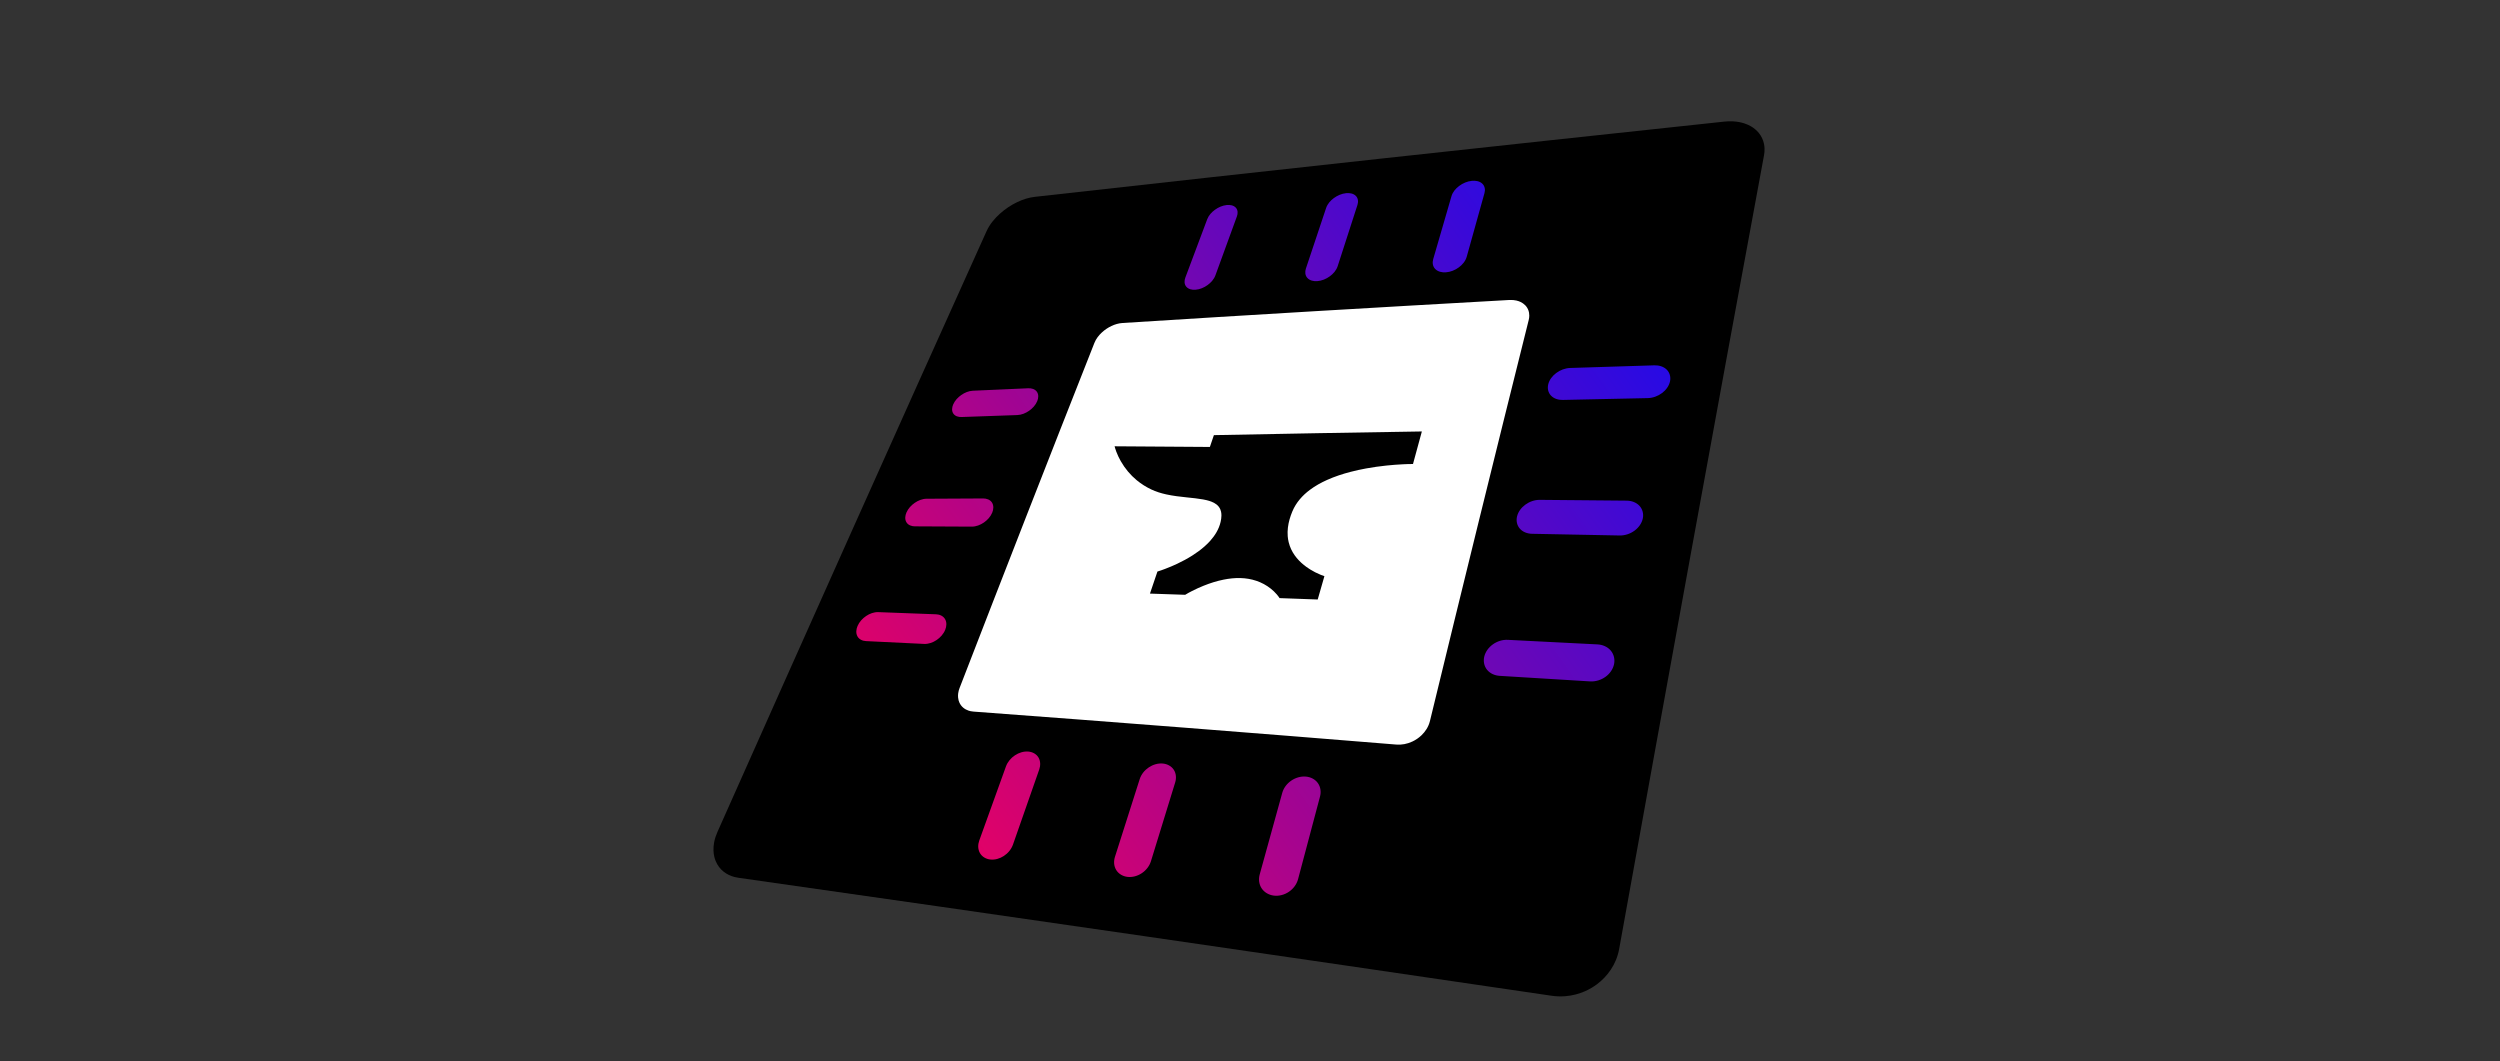
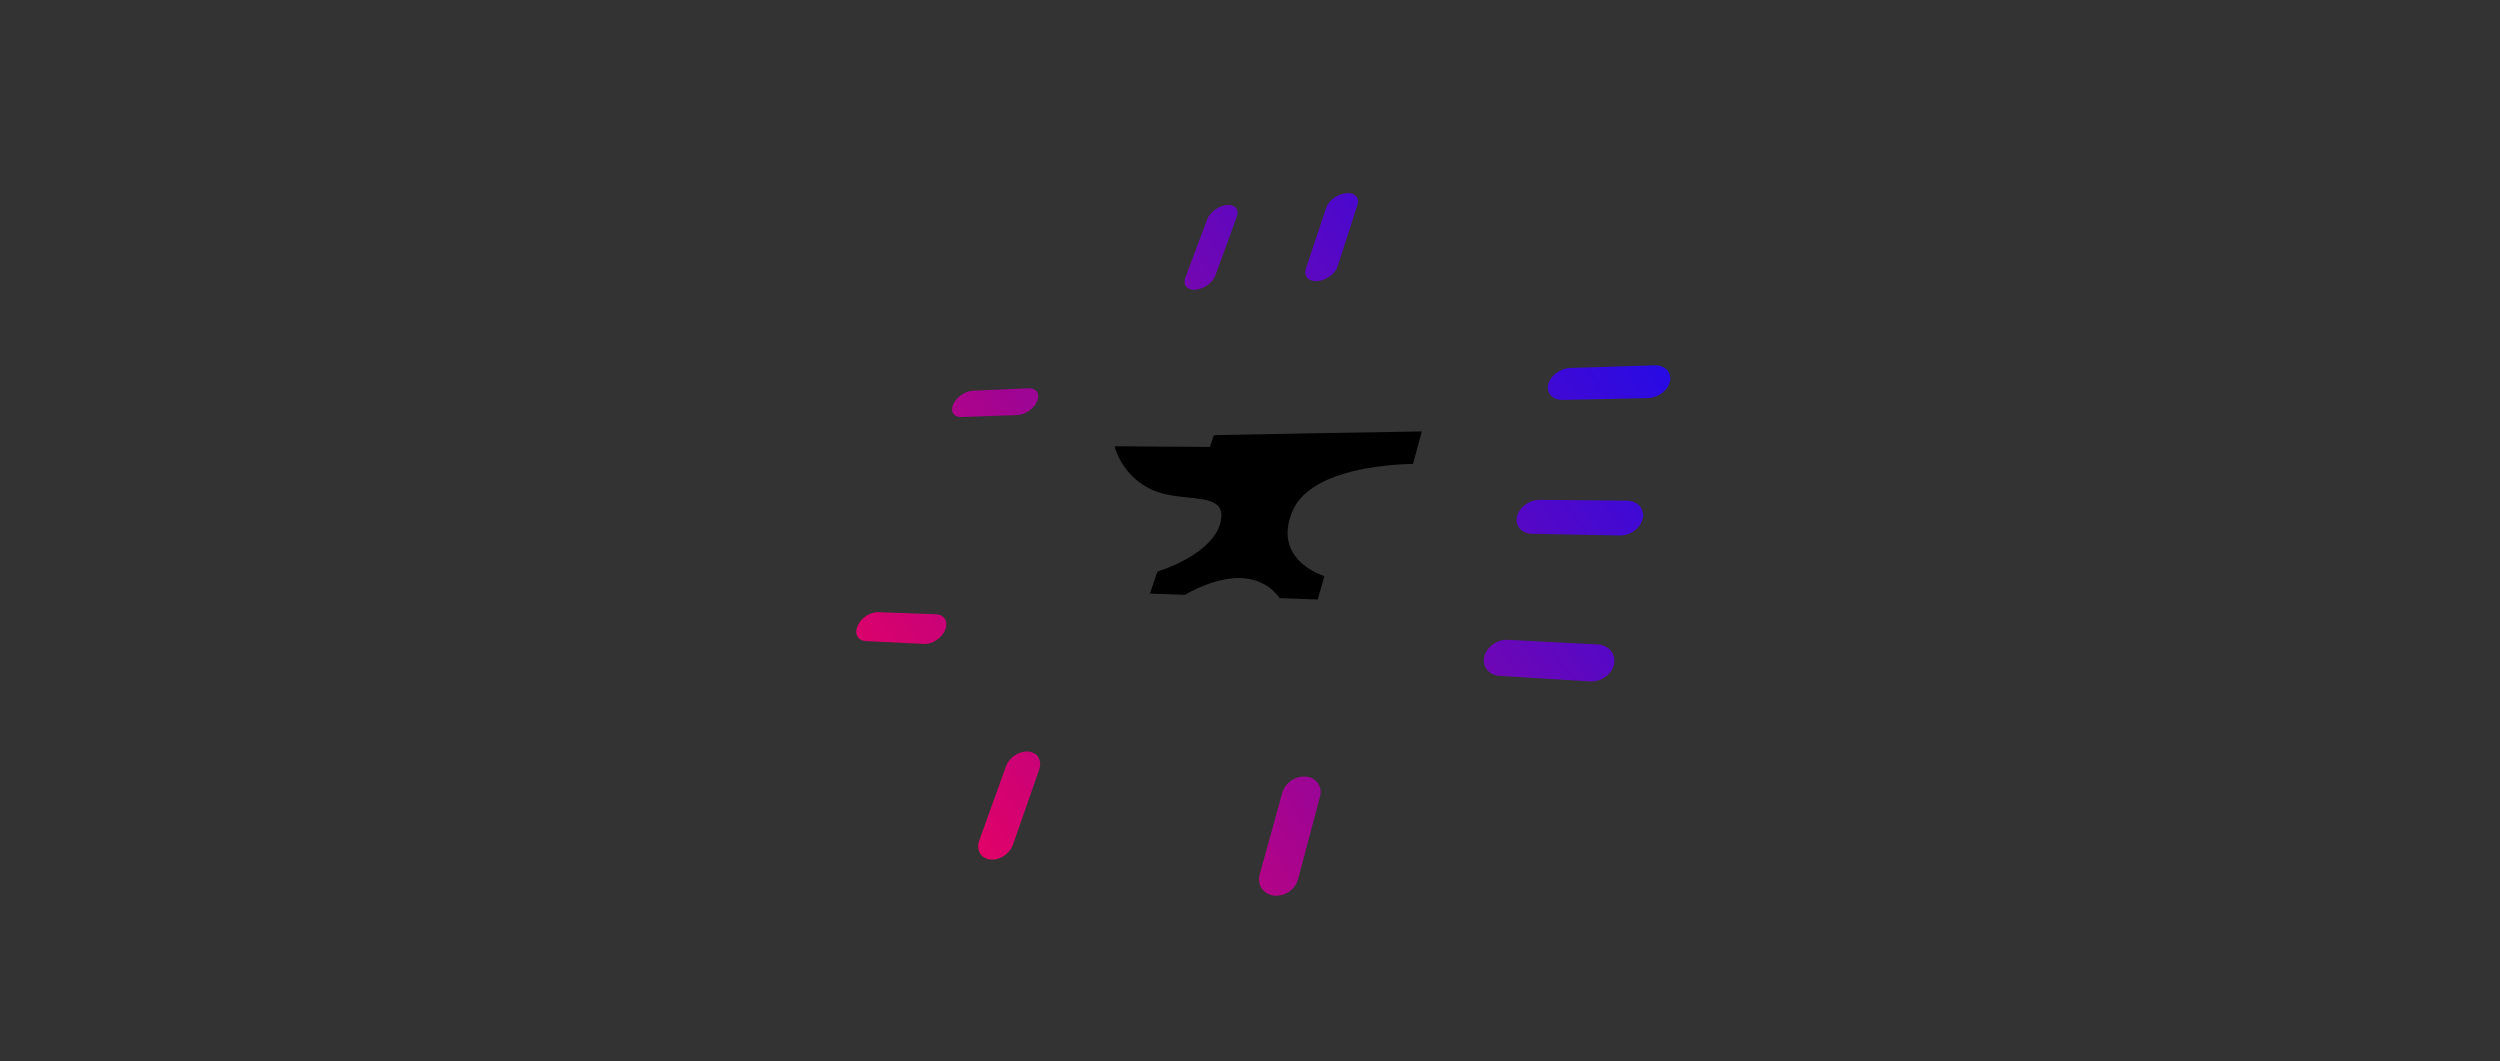
<svg xmlns="http://www.w3.org/2000/svg" width="100%" height="100%" viewBox="0 0 1995 847" version="1.1" xml:space="preserve" style="fill-rule:evenodd;clip-rule:evenodd;stroke-linejoin:round;stroke-miterlimit:2;">
  <rect x="0" y="0" width="1995" height="847" fill="#333333" stroke="none" />
  <g transform="matrix(1,0,0,1,-1136,-1635)">
    <g transform="matrix(0.353,0,0,0.353,1351.57,1343.86)">
      <g id="Layer3">
        <g>
          <g id="Layer2">
            <g transform="matrix(0.809,0,0,1.115,311.697,-176.751)">
-               <path d="M3789.11,1213.12C3790.26,1208.61 3790.82,1203.93 3790.6,1199.26C3790.45,1196.15 3789.96,1193.05 3789.11,1190.05C3784.18,1172.45 3768.28,1160.8 3752.12,1154.11C3749.44,1153.01 3746.71,1152.01 3743.95,1151.12C3740.62,1150.04 3737.25,1149.11 3733.85,1148.31C3729.32,1147.25 3724.74,1146.42 3720.14,1145.78C3714.21,1144.96 3708.24,1144.46 3702.26,1144.24C3694.17,1143.95 3686.06,1144.15 3677.99,1144.78C3035.73,1194.52 2393.54,1245.15 1751.47,1297.31C1734.6,1298.68 1717.94,1302.56 1701.96,1308.11C1685.13,1313.96 1668.88,1321.72 1653.96,1331.48C1639.57,1340.91 1625.6,1352.5 1616.41,1367.27C1364.48,1772.41 1114.04,2178.48 864.545,2585.12C860.526,2591.68 857.269,2598.74 855.355,2606.2C853.971,2611.6 853.305,2617.18 853.579,2622.75C853.784,2626.9 854.513,2631.03 855.776,2634.99C856.705,2637.9 857.919,2640.72 859.387,2643.39C869.802,2662.39 891.194,2672.19 911.606,2676.17C915.451,2676.92 919.332,2677.48 923.228,2677.88C1680.89,2756.09 2438.36,2836.16 3195.74,2917.08C3208.27,2918.42 3220.91,2918.73 3233.5,2918.01C3243.75,2917.43 3253.96,2916.17 3264.04,2914.22C3272.23,2912.63 3280.34,2910.59 3288.3,2908.08C3294.82,2906.01 3301.24,2903.64 3307.52,2900.93C3312.5,2898.78 3317.39,2896.42 3322.16,2893.84C3350.35,2878.6 3376.36,2854.33 3384.33,2822.29C3517.8,2285.54 3652.35,1749.05 3789.11,1213.12Z" />
-             </g>
+               </g>
            <g transform="matrix(1,0,0,1,34.977,13.607)">
              <path d="M1678.8,1688.87C1686.01,1688.56 1693.93,1690.55 1698.31,1696.72C1702.7,1702.92 1701.94,1711.09 1699.22,1717.8C1699.22,1717.8 1699.22,1717.8 1699.22,1717.8C1695.6,1726.74 1688.66,1734.24 1680.83,1739.72C1673.01,1745.19 1663.6,1749.13 1653.96,1749.46C1611.98,1750.9 1570.01,1752.38 1528.03,1753.88C1521.06,1754.13 1513.39,1752.11 1509.35,1745.97C1505.28,1739.79 1506.38,1731.82 1509.18,1725.37C1509.18,1725.37 1509.18,1725.37 1509.18,1725.37C1512.93,1716.7 1519.77,1709.45 1527.44,1704.09C1535.05,1698.79 1544.15,1694.87 1553.51,1694.45C1595.27,1692.56 1637.03,1690.7 1678.8,1688.87Z" style="fill:url(#_Linear1);" />
              <g transform="matrix(1,0,0,1,0,398.114)">
-                 <path d="M1576.93,1539.84C1584.51,1539.81 1592.48,1542.44 1596.78,1549.06C1601.17,1555.81 1600.39,1564.46 1597.51,1571.63C1597.51,1571.63 1597.5,1571.63 1597.5,1571.63C1593.78,1580.89 1586.67,1588.69 1578.51,1594.28C1570.49,1599.78 1560.8,1603.62 1550.97,1603.56C1508.11,1603.31 1465.24,1603.09 1422.38,1602.91C1415.05,1602.88 1407.36,1600.22 1403.41,1593.67C1399.37,1586.96 1400.49,1578.54 1403.46,1571.66C1403.46,1571.66 1403.47,1571.66 1403.47,1571.66C1407.33,1562.7 1414.34,1555.17 1422.33,1549.71C1430.11,1544.39 1439.48,1540.57 1449.01,1540.51C1491.65,1540.25 1534.29,1540.03 1576.93,1539.84Z" style="fill:url(#_Linear2);" />
-               </g>
+                 </g>
              <g transform="matrix(1,0,0,1,0,796.227)">
                <path d="M1470.46,1403.61C1478.44,1403.91 1486.44,1407.26 1490.66,1414.33C1495.05,1421.67 1494.27,1430.82 1491.2,1438.49C1491.2,1438.49 1491.2,1438.49 1491.2,1438.49C1487.37,1448.07 1480.09,1456.17 1471.58,1461.87C1463.35,1467.39 1453.35,1471.07 1443.34,1470.57C1399.55,1468.42 1355.76,1466.3 1311.97,1464.21C1304.26,1463.84 1296.56,1460.48 1292.7,1453.5C1288.69,1446.23 1289.82,1437.34 1292.98,1429.99C1292.98,1429.99 1292.98,1429.99 1292.98,1429.99C1296.96,1420.74 1304.15,1412.93 1312.47,1407.38C1320.44,1402.05 1330.09,1398.37 1339.8,1398.72C1383.35,1400.31 1426.91,1401.94 1470.46,1403.61Z" style="fill:url(#_Linear3);" />
              </g>
            </g>
            <g transform="matrix(1,0,0,1,1754.04,13.607)">
              <path d="M1168.23,1715.24C1158.46,1715.46 1148.14,1712.6 1141.29,1705.29C1134.94,1698.52 1133.08,1689.01 1135.2,1680.11C1135.2,1680.11 1135.2,1680.11 1135.2,1680.11C1137.67,1669.66 1144.8,1660.72 1153.28,1654.4C1162.37,1647.62 1173.58,1643.35 1184.95,1642.99C1248.36,1640.95 1311.77,1638.97 1375.17,1637.02C1385.31,1636.71 1395.98,1639.58 1403.29,1646.92C1410.07,1653.75 1412.51,1663.5 1410.65,1672.84C1410.65,1672.84 1410.65,1672.84 1410.65,1672.84C1408.5,1683.65 1401.38,1693 1392.71,1699.54C1383.36,1706.61 1371.73,1710.9 1359.98,1711.14C1296.06,1712.46 1232.15,1713.83 1168.23,1715.24Z" style="fill:url(#_Linear4);" />
              <g transform="matrix(1,0,0,1,0,398.114)">
                <path d="M1098.62,1619.73C1088.31,1619.54 1077.75,1615.86 1070.87,1607.91C1064.39,1600.41 1062.46,1590.21 1064.7,1580.66C1064.7,1580.66 1064.71,1580.66 1064.71,1580.66C1067.26,1569.77 1074.56,1560.4 1083.48,1553.88C1092.88,1547.01 1104.52,1542.91 1116.21,1543.01C1181.68,1543.56 1247.15,1544.16 1312.62,1544.81C1323.31,1544.92 1334.26,1548.62 1341.61,1556.63C1348.57,1564.21 1351.09,1574.7 1349.11,1584.72C1349.11,1584.72 1349.11,1584.72 1349.11,1584.72C1346.88,1596 1339.58,1605.8 1330.45,1612.56C1320.76,1619.73 1308.67,1623.82 1296.58,1623.57C1230.59,1622.25 1164.61,1620.96 1098.62,1619.73Z" style="fill:url(#_Linear5);" />
              </g>
              <g transform="matrix(1,0,0,1,0,796.227)">
                <path d="M1025.39,1542.75C1014.52,1542.09 1003.74,1537.53 996.831,1528.91C990.207,1520.64 988.213,1509.7 990.594,1499.47C990.594,1499.47 990.595,1499.47 990.595,1499.47C993.236,1488.12 1000.7,1478.3 1010.08,1471.6C1019.82,1464.63 1031.9,1460.75 1043.89,1461.36C1111.48,1464.75 1179.05,1468.18 1246.63,1471.67C1257.91,1472.25 1269.12,1476.84 1276.53,1485.56C1283.65,1493.94 1286.26,1505.21 1284.15,1515.94C1284.15,1515.94 1284.15,1515.95 1284.15,1515.95C1281.83,1527.71 1274.37,1537.99 1264.75,1544.95C1254.7,1552.21 1242.13,1556.07 1229.72,1555.3C1161.61,1551.07 1093.51,1546.88 1025.39,1542.75Z" style="fill:url(#_Linear6);" />
              </g>
            </g>
            <g transform="matrix(1,0,0,1,4.54747e-13,-12.209)">
              <g transform="matrix(6.12323e-17,1,-1,6.12323e-17,3381.03,1771.73)">
                <path d="M797.818,1717.62C787.511,1713.9 778.731,1706.37 772.712,1697.29C766.85,1688.45 763.306,1677.66 764.244,1666.98C764.244,1666.98 764.244,1666.98 764.244,1666.98C765.047,1657.84 769.478,1649.08 777.464,1644.23C785.71,1639.23 795.957,1639.3 804.86,1642.42C861.364,1662.22 917.882,1681.98 974.414,1701.7C985.062,1705.42 994.183,1713.09 1000.31,1722.49C1006.22,1731.57 1009.58,1742.7 1008.21,1753.57C1008.21,1753.57 1008.21,1753.57 1008.21,1753.57C1007.03,1763 1001.99,1771.78 993.601,1776.52C984.958,1781.4 974.435,1781.24 965.273,1777.94C909.441,1757.87 853.623,1737.77 797.818,1717.62Z" style="fill:url(#_Linear7);" />
              </g>
              <g transform="matrix(6.12323e-17,1,-1,6.12323e-17,3768.55,1771.73)">
-                 <path d="M826.384,1802.74C815.6,1799.3 806.36,1791.7 800.082,1782.37C793.861,1773.13 790.291,1761.79 791.299,1750.61C791.299,1750.61 791.299,1750.61 791.299,1750.6C792.185,1740.77 796.898,1731.33 805.272,1725.82C813.769,1720.23 824.506,1719.63 834.061,1722.58C893.397,1740.89 952.746,1759.16 1012.11,1777.38C1023.26,1780.8 1032.87,1788.53 1039.28,1798.21C1045.57,1807.72 1048.94,1819.41 1047.49,1830.82C1047.49,1830.82 1047.49,1830.82 1047.49,1830.82C1046.2,1840.96 1040.85,1850.46 1032.04,1855.88C1023.11,1861.36 1012.07,1861.87 1002.23,1858.74C943.6,1840.12 884.985,1821.45 826.384,1802.74Z" style="fill:url(#_Linear8);" />
-               </g>
+                 </g>
              <g transform="matrix(6.12323e-17,1,-1,6.12323e-17,4156.07,1771.73)">
                <path d="M857.494,1868.03C846.222,1864.9 836.492,1857.26 829.934,1847.68C823.333,1838.03 819.741,1826.12 820.821,1814.41C820.821,1814.41 820.821,1814.41 820.821,1814.41C821.796,1803.84 826.813,1793.68 835.585,1787.47C844.347,1781.26 855.588,1779.93 865.84,1782.66C928.15,1799.26 990.47,1815.82 1052.8,1832.34C1064.46,1835.43 1074.6,1843.19 1081.31,1853.14C1088,1863.08 1091.38,1875.38 1089.84,1887.33C1089.84,1887.34 1089.84,1887.34 1089.84,1887.34C1088.43,1898.24 1082.76,1908.49 1073.5,1914.63C1064.29,1920.74 1052.7,1921.98 1042.14,1919.07C980.582,1902.1 919.032,1885.08 857.494,1868.03Z" style="fill:url(#_Linear9);" />
              </g>
            </g>
            <g transform="matrix(1,0,0,1,4.54747e-13,-1758.6)">
              <g transform="matrix(6.12323e-17,1,-1,6.12323e-17,3381.03,1771.73)">
                <path d="M1434.08,1244.11C1443.06,1247.38 1450.57,1254.23 1456.09,1261.88C1461.83,1269.85 1465.94,1279.42 1466.65,1289.29C1466.65,1289.29 1466.65,1289.29 1466.65,1289.29C1467.18,1296.7 1465.61,1305.1 1459.61,1310.09C1453.87,1314.86 1445.94,1314.63 1439.27,1312.14C1395.24,1295.68 1351.22,1279.18 1307.22,1262.64C1298.53,1259.38 1291.29,1252.65 1285.91,1245.24C1280.24,1237.44 1276.1,1228.13 1275.13,1218.48C1275.13,1218.48 1275.13,1218.48 1275.13,1218.48C1274.41,1211.28 1275.57,1202.96 1281.23,1197.87C1286.62,1193.02 1294.31,1193.15 1300.78,1195.51C1345.2,1211.75 1389.63,1227.95 1434.08,1244.11Z" style="fill:url(#_Linear10);" />
              </g>
              <g transform="matrix(6.12323e-17,1,-1,6.12323e-17,3768.55,1771.73)">
                <path d="M1413.36,1355.25C1422.69,1358.25 1430.52,1365.17 1436.23,1372.97C1442.27,1381.23 1446.47,1391.21 1447.18,1401.48C1447.18,1401.48 1447.18,1401.48 1447.18,1401.48C1447.74,1409.43 1446.03,1418.34 1439.84,1423.88C1434.02,1429.09 1425.83,1429.45 1418.69,1427.08C1372.98,1411.87 1327.28,1396.62 1281.6,1381.32C1272.59,1378.3 1265.05,1371.51 1259.49,1363.97C1253.54,1355.9 1249.3,1346.2 1248.31,1336.17C1248.31,1336.17 1248.31,1336.17 1248.31,1336.17C1247.55,1328.46 1248.81,1319.66 1254.62,1314.03C1260.07,1308.76 1268,1308.3 1274.92,1310.54C1321.05,1325.49 1367.2,1340.39 1413.36,1355.25Z" style="fill:url(#_Linear11);" />
              </g>
              <g transform="matrix(6.12323e-17,1,-1,6.12323e-17,4156.07,1771.73)">
-                 <path d="M1392.1,1451.06C1401.78,1453.75 1409.98,1460.71 1415.89,1468.65C1422.25,1477.19 1426.54,1487.6 1427.26,1498.28C1427.26,1498.28 1427.26,1498.28 1427.26,1498.28C1427.84,1506.81 1425.98,1516.25 1419.59,1522.38C1413.68,1528.05 1405.21,1529.07 1397.57,1526.85C1350.04,1513.1 1302.52,1499.3 1255.01,1485.46C1245.66,1482.73 1237.8,1475.9 1232.04,1468.23C1225.79,1459.9 1221.44,1449.81 1220.42,1439.39C1220.42,1439.39 1220.42,1439.39 1220.42,1439.39C1219.62,1431.13 1221,1421.83 1226.99,1415.63C1232.5,1409.93 1240.67,1408.81 1248.08,1410.88C1296.08,1424.32 1344.08,1437.71 1392.1,1451.06Z" style="fill:url(#_Linear12);" />
-               </g>
+                 </g>
            </g>
            <g>
              <g transform="matrix(0.438,0,0,0.604,1128.85,852.626)">
-                 <path d="M3918.51,1151.58C3920.3,1146.4 3921.39,1140.96 3921.47,1135.48C3921.54,1131.7 3921.12,1127.91 3920.21,1124.25C3919.62,1121.85 3918.81,1119.5 3917.81,1117.24C3910.4,1100.46 3893.57,1090.04 3876.87,1084.19C3873.83,1083.12 3870.74,1082.19 3867.62,1081.37C3863.65,1080.33 3859.63,1079.48 3855.59,1078.8C3850.05,1077.86 3844.45,1077.23 3838.85,1076.87C3832,1076.42 3825.12,1076.37 3818.26,1076.65C3152.72,1103.68 2487.24,1132.2 1821.85,1162.77C1802.44,1163.66 1783.2,1167.72 1764.84,1174.01C1747.4,1179.98 1730.57,1188.03 1715.27,1198.34C1700.16,1208.52 1685.66,1221.3 1676.83,1237.51C1442.92,1666.9 1211.17,2097.47 981.067,2528.92C977.786,2535.07 975.249,2541.66 973.956,2548.53C972.995,2553.63 972.736,2558.87 973.338,2564.03C973.768,2567.72 974.635,2571.36 975.925,2574.84C976.839,2577.3 977.962,2579.69 979.271,2581.97C989.186,2599.24 1008.36,2608.89 1027.07,2613.49C1030.57,2614.35 1034.1,2615.05 1037.66,2615.61C1042.66,2616.39 1047.71,2616.9 1052.77,2617.17C1780.3,2656.26 2507.71,2697.64 3235.03,2740.58C3262.99,2742.23 3291.34,2738.3 3317.86,2729.31C3334.59,2723.63 3350.72,2715.89 3365.24,2705.8C3384.2,2692.62 3401.31,2674.72 3408.77,2652.46C3576.6,2151.46 3746.25,1651.08 3918.51,1151.58Z" style="fill:white;" />
-               </g>
+                 </g>
              <g transform="matrix(0.336,0,0,0.411,1390.89,1232.84)">
                <path d="M1542.04,1461.8C1755.72,1462.76 1969.41,1463.98 2183.09,1465.45C2192.09,1443.8 2201.09,1422.15 2210.09,1400.5C2676.47,1392.86 3142.87,1386.15 3609.27,1380.23C3589.36,1439.91 3569.48,1499.6 3549.63,1559.29C3527.26,1559.14 3504.85,1559.89 3482.5,1560.77C3445.41,1562.22 3408.34,1564.56 3371.35,1567.73C3325.48,1571.66 3279.7,1576.88 3234.16,1583.69C3199.14,1588.92 3164.26,1595.09 3129.62,1602.46C3076.39,1613.79 3023.59,1627.88 2972.43,1646.58C2931.8,1661.44 2892.03,1679.24 2855.13,1701.93C2807.36,1731.3 2763.38,1769.93 2737.66,1820.57C2723.52,1848.41 2712.49,1878.2 2708.01,1909.22C2705.75,1924.9 2705.21,1940.85 2706.78,1956.63C2707.85,1967.47 2709.92,1978.22 2712.98,1988.68C2715.04,1995.75 2717.55,2002.69 2720.48,2009.44C2742.46,2060.22 2786.34,2098.14 2833.13,2125.72C2841.32,2130.55 2849.67,2135.1 2858.16,2139.4C2869.09,2144.94 2880.24,2150.07 2891.55,2154.8C2904.02,2160.02 2916.69,2164.78 2929.53,2169.02C2937.46,2171.64 2945.48,2174.2 2953.6,2176.18C2938.57,2218.98 2923.55,2261.78 2908.55,2304.58C2822.98,2301.99 2737.41,2299.44 2651.84,2296.91C2649.91,2294.21 2647.7,2291.69 2645.5,2289.21C2641.82,2285.07 2637.95,2281.09 2633.95,2277.25C2621.43,2265.24 2607.65,2254.54 2593.13,2245.05C2532.95,2205.74 2460.98,2188.34 2389.68,2186.61C2350.97,2185.67 2312.22,2189.13 2274.05,2195.48C2228.81,2203 2184.25,2214.56 2140.7,2228.88C2114.37,2237.53 2088.38,2247.21 2062.8,2257.9C2047.33,2264.37 2031.85,2271.03 2016.91,2278.64C1937.89,2276.44 1858.88,2274.26 1779.86,2272.1C1796.64,2231.64 1813.44,2191.17 1830.24,2150.72C1847.33,2146.61 1864.23,2141.58 1881.02,2136.41C1908.55,2127.94 1935.81,2118.54 1962.69,2108.2C1997.71,2094.72 2032.16,2079.64 2065.47,2062.34C2093.97,2047.54 2121.71,2031.1 2147.73,2012.22C2155.19,2006.81 2162.51,2001.18 2169.64,1995.33C2175.16,1990.79 2180.57,1986.12 2185.84,1981.29C2216.61,1953.08 2243.77,1918.62 2255.25,1877.86C2258.4,1866.69 2260.6,1855.14 2260.78,1843.5C2260.89,1836.28 2260.19,1829.02 2258.36,1822.02C2257.18,1817.53 2255.54,1813.17 2253.43,1809.04C2241.63,1786.01 2216.81,1773.77 2193.23,1766.27C2188.48,1764.76 2183.68,1763.4 2178.85,1762.18C2173.08,1760.71 2167.26,1759.42 2161.41,1758.25C2153.44,1756.66 2145.42,1755.31 2137.37,1754.11C2101.85,1748.8 2065.97,1746.15 2030.21,1743.1C1982.94,1739.07 1935.59,1734.74 1888.86,1726.26C1854.86,1720.08 1821.1,1711.72 1788.82,1699.23C1754.21,1685.84 1720.94,1668.86 1690.22,1648.01C1648.72,1619.84 1611.93,1584.54 1583.32,1543.27C1571.93,1526.84 1561.81,1509.49 1553.44,1491.34C1550.65,1485.28 1548.06,1479.13 1545.73,1472.88C1544.38,1469.24 1543.04,1465.55 1542.04,1461.8Z" />
              </g>
            </g>
          </g>
        </g>
      </g>
    </g>
  </g>
  <defs>
    <linearGradient id="_Linear1" x1="0" y1="0" x2="1" y2="0" gradientUnits="userSpaceOnUse" gradientTransform="matrix(2141.75,-1518.97,1518.97,2141.75,1123.84,2657.39)">
      <stop offset="0" style="stop-color:rgb(255,0,83);stop-opacity:1" />
      <stop offset="1" style="stop-color:rgb(0,12,255);stop-opacity:1" />
    </linearGradient>
    <linearGradient id="_Linear2" x1="0" y1="0" x2="1" y2="0" gradientUnits="userSpaceOnUse" gradientTransform="matrix(2141.75,-1518.97,1518.97,2141.75,1123.84,2259.28)">
      <stop offset="0" style="stop-color:rgb(255,0,83);stop-opacity:1" />
      <stop offset="1" style="stop-color:rgb(0,12,255);stop-opacity:1" />
    </linearGradient>
    <linearGradient id="_Linear3" x1="0" y1="0" x2="1" y2="0" gradientUnits="userSpaceOnUse" gradientTransform="matrix(2141.75,-1518.97,1518.97,2141.75,1123.84,1861.16)">
      <stop offset="0" style="stop-color:rgb(255,0,83);stop-opacity:1" />
      <stop offset="1" style="stop-color:rgb(0,12,255);stop-opacity:1" />
    </linearGradient>
    <linearGradient id="_Linear4" x1="0" y1="0" x2="1" y2="0" gradientUnits="userSpaceOnUse" gradientTransform="matrix(2141.75,-1518.97,1518.97,2141.75,-595.224,2657.39)">
      <stop offset="0" style="stop-color:rgb(255,0,83);stop-opacity:1" />
      <stop offset="1" style="stop-color:rgb(0,12,255);stop-opacity:1" />
    </linearGradient>
    <linearGradient id="_Linear5" x1="0" y1="0" x2="1" y2="0" gradientUnits="userSpaceOnUse" gradientTransform="matrix(2141.75,-1518.97,1518.97,2141.75,-595.224,2259.28)">
      <stop offset="0" style="stop-color:rgb(255,0,83);stop-opacity:1" />
      <stop offset="1" style="stop-color:rgb(0,12,255);stop-opacity:1" />
    </linearGradient>
    <linearGradient id="_Linear6" x1="0" y1="0" x2="1" y2="0" gradientUnits="userSpaceOnUse" gradientTransform="matrix(2141.75,-1518.97,1518.97,2141.75,-595.224,1861.16)">
      <stop offset="0" style="stop-color:rgb(255,0,83);stop-opacity:1" />
      <stop offset="1" style="stop-color:rgb(0,12,255);stop-opacity:1" />
    </linearGradient>
    <linearGradient id="_Linear7" x1="0" y1="0" x2="1" y2="0" gradientUnits="userSpaceOnUse" gradientTransform="matrix(-1518.97,-2141.75,2141.75,-1518.97,911.471,2222.21)">
      <stop offset="0" style="stop-color:rgb(255,0,83);stop-opacity:1" />
      <stop offset="1" style="stop-color:rgb(0,12,255);stop-opacity:1" />
    </linearGradient>
    <linearGradient id="_Linear8" x1="0" y1="0" x2="1" y2="0" gradientUnits="userSpaceOnUse" gradientTransform="matrix(-1518.97,-2141.75,2141.75,-1518.97,911.471,2609.74)">
      <stop offset="0" style="stop-color:rgb(255,0,83);stop-opacity:1" />
      <stop offset="1" style="stop-color:rgb(0,12,255);stop-opacity:1" />
    </linearGradient>
    <linearGradient id="_Linear9" x1="0" y1="0" x2="1" y2="0" gradientUnits="userSpaceOnUse" gradientTransform="matrix(-1518.97,-2141.75,2141.75,-1518.97,911.471,2997.26)">
      <stop offset="0" style="stop-color:rgb(255,0,83);stop-opacity:1" />
      <stop offset="1" style="stop-color:rgb(0,12,255);stop-opacity:1" />
    </linearGradient>
    <linearGradient id="_Linear10" x1="0" y1="0" x2="1" y2="0" gradientUnits="userSpaceOnUse" gradientTransform="matrix(-1518.97,-2141.75,2141.75,-1518.97,2657.86,2222.21)">
      <stop offset="0" style="stop-color:rgb(255,0,83);stop-opacity:1" />
      <stop offset="1" style="stop-color:rgb(0,12,255);stop-opacity:1" />
    </linearGradient>
    <linearGradient id="_Linear11" x1="0" y1="0" x2="1" y2="0" gradientUnits="userSpaceOnUse" gradientTransform="matrix(-1518.97,-2141.75,2141.75,-1518.97,2657.86,2609.74)">
      <stop offset="0" style="stop-color:rgb(255,0,83);stop-opacity:1" />
      <stop offset="1" style="stop-color:rgb(0,12,255);stop-opacity:1" />
    </linearGradient>
    <linearGradient id="_Linear12" x1="0" y1="0" x2="1" y2="0" gradientUnits="userSpaceOnUse" gradientTransform="matrix(-1518.97,-2141.75,2141.75,-1518.97,2657.86,2997.26)">
      <stop offset="0" style="stop-color:rgb(255,0,83);stop-opacity:1" />
      <stop offset="1" style="stop-color:rgb(0,12,255);stop-opacity:1" />
    </linearGradient>
  </defs>
</svg>